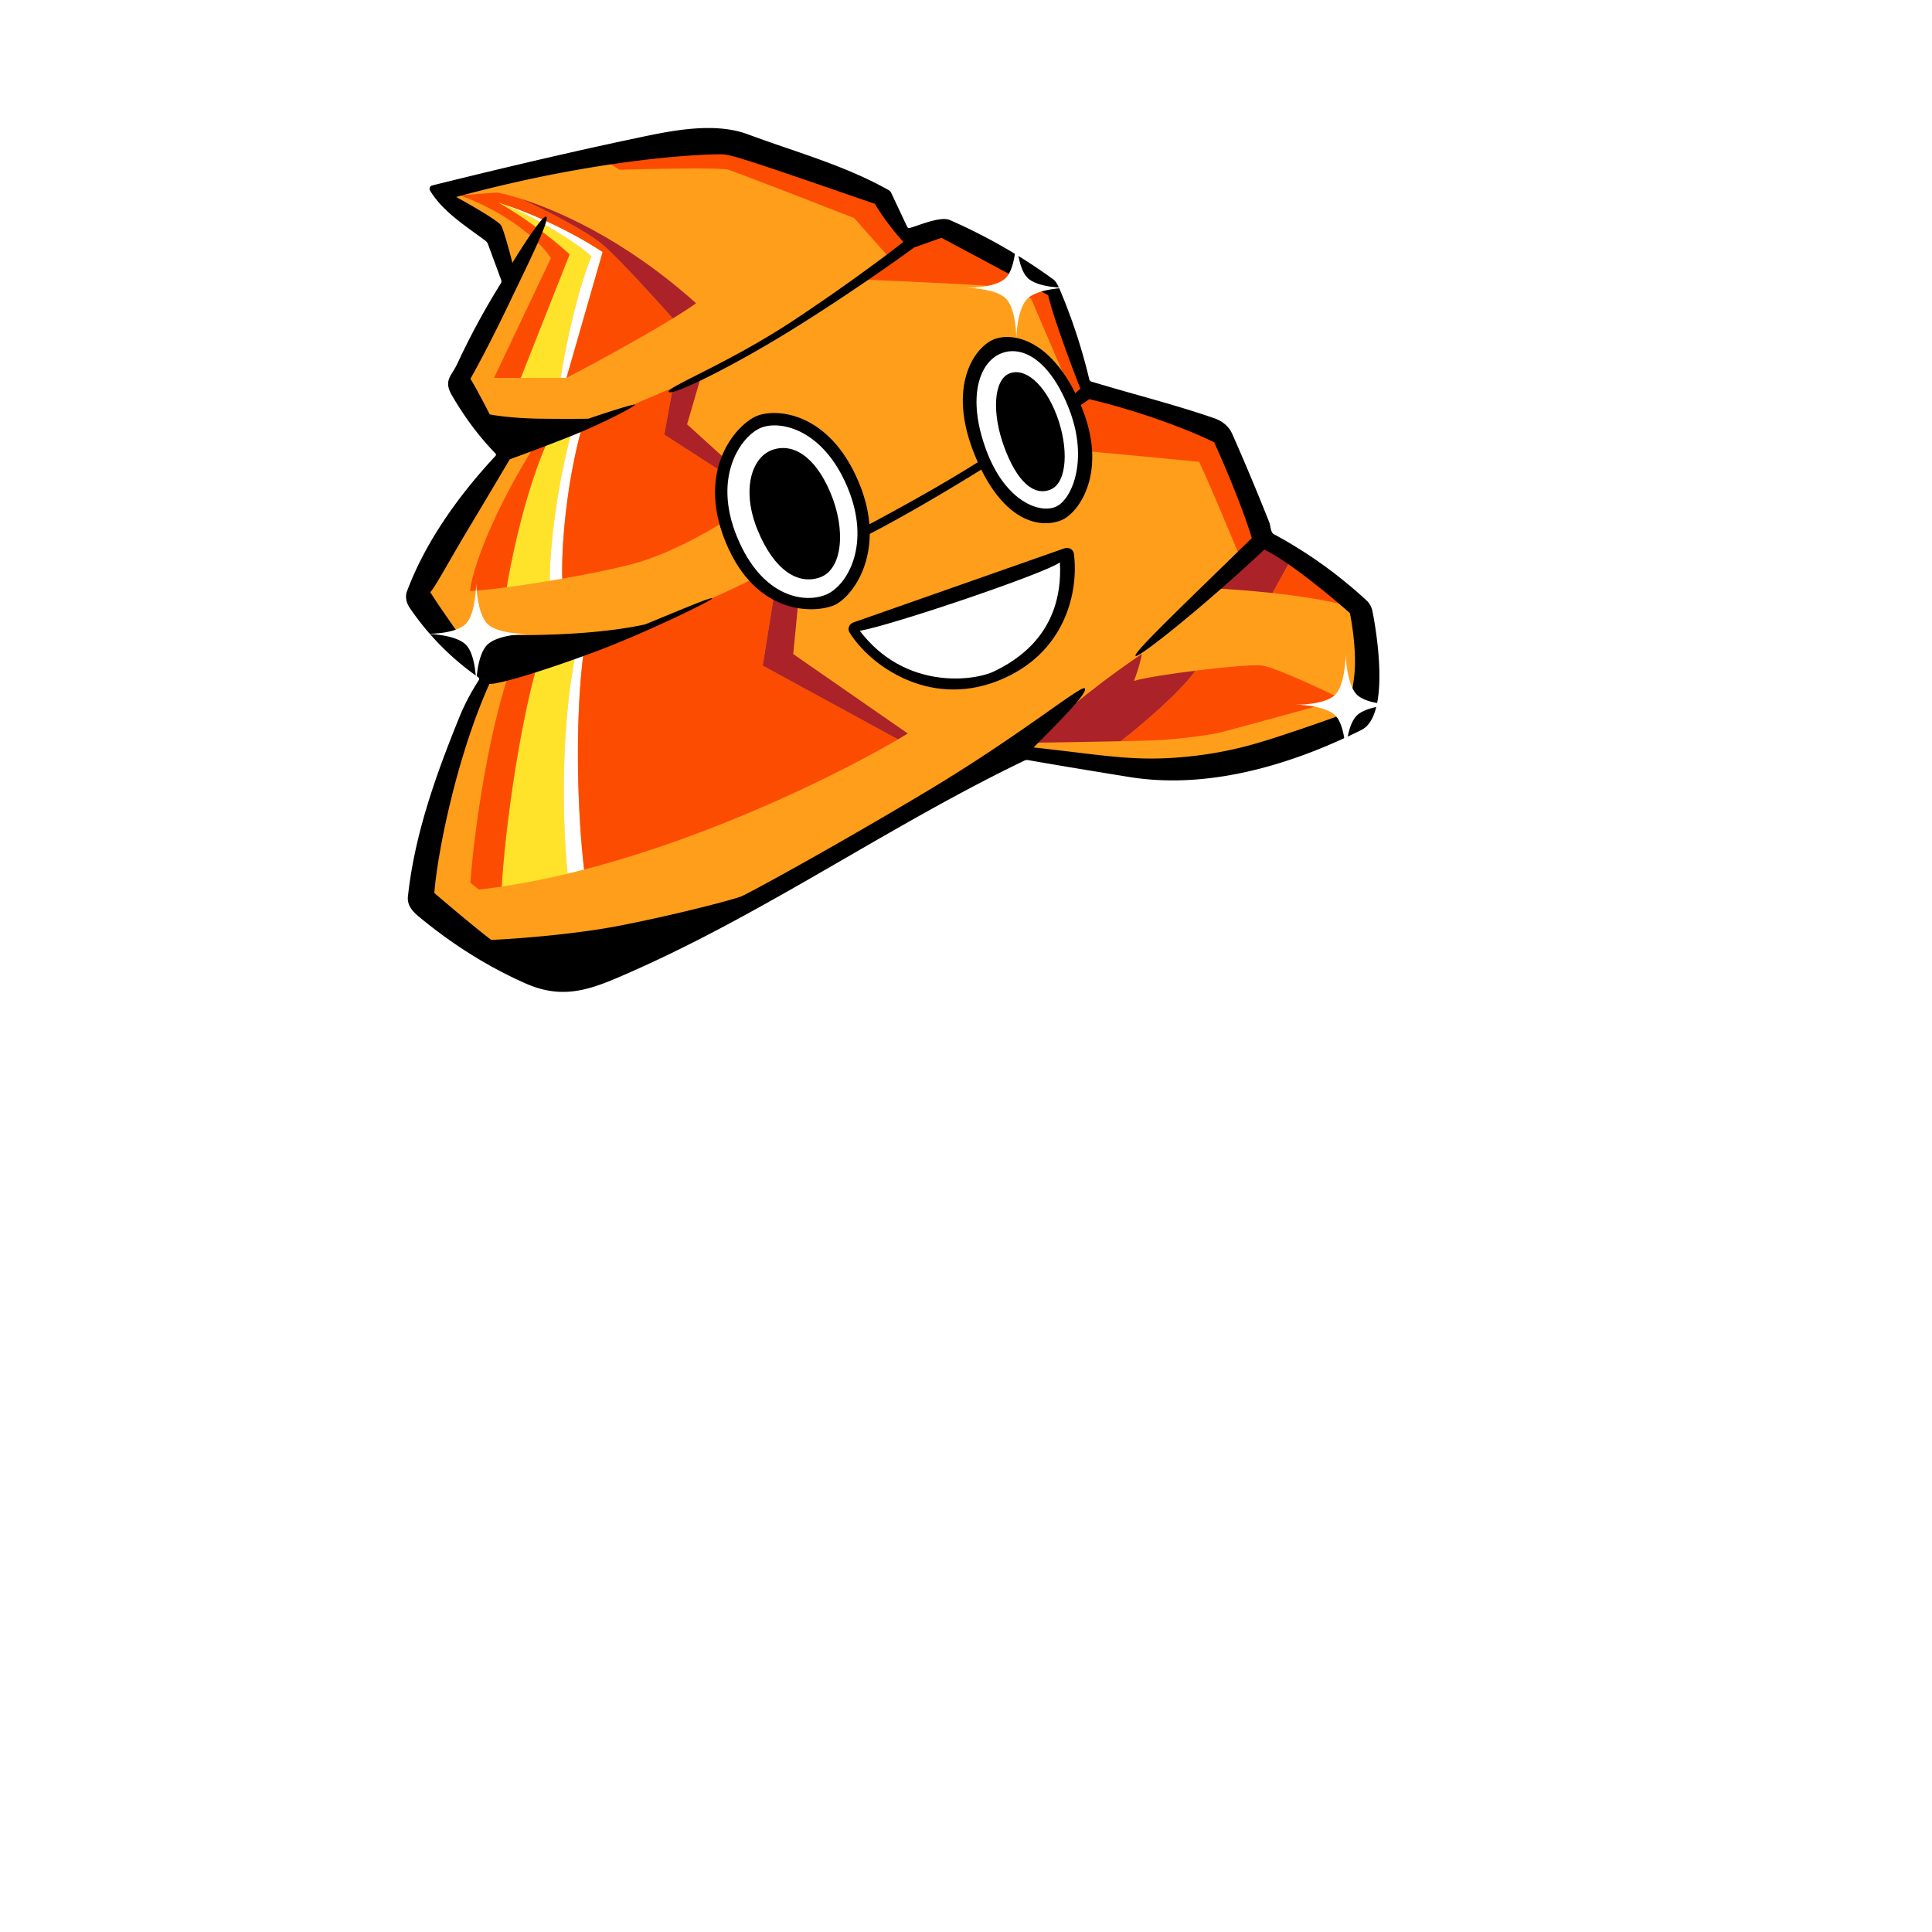
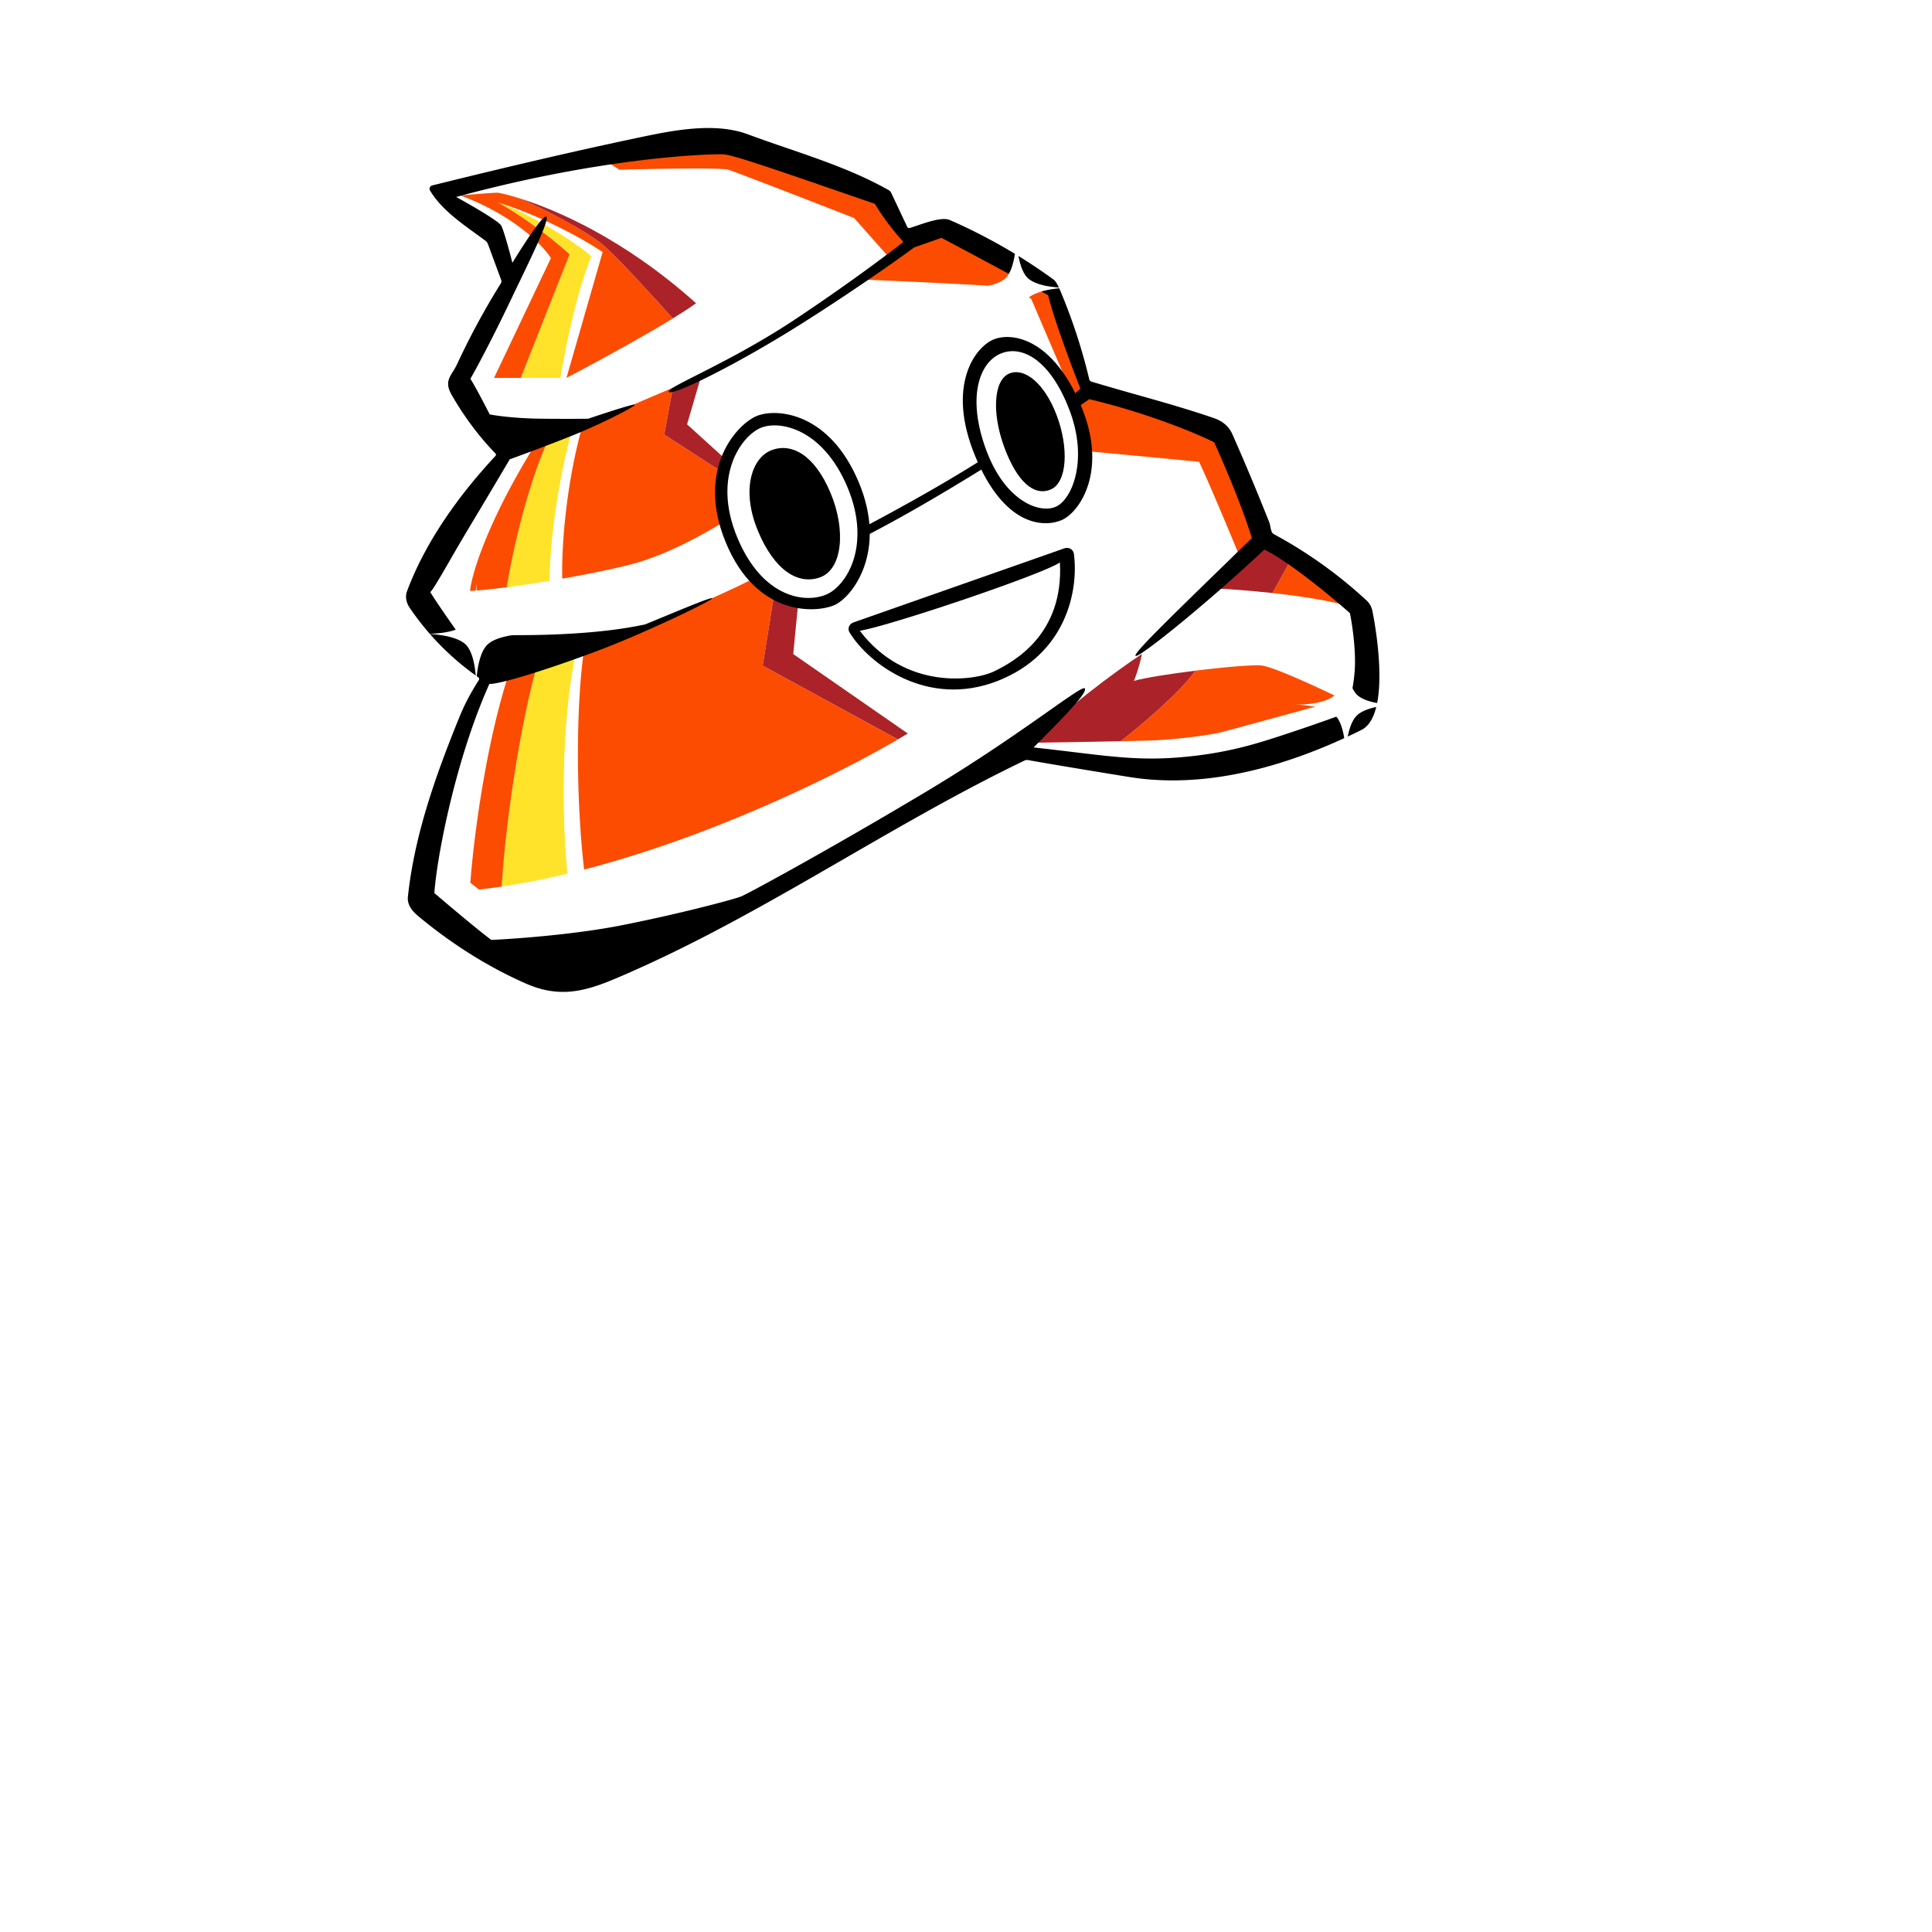
<svg xmlns="http://www.w3.org/2000/svg" fill="none" viewBox="0 0 256 256">
-   <path fill="#FF9E1B" d="M64.563 89.078c-3.568 5.666-7.814 22.622-9.182 30.139l9.182 6.93 13.236 4.247 58.108-30.45 21.615 2.337 22.053-6.572 1.168-14.605-13.217-9.639-5.55-13.655-17.671-6.207-4.82-13.071-14.166-8.471-4.528 1.753-3.797-5.404-23.513-8.398-35.223 7.54 6.86 5.133 2.4 6.91-6.621 12.378 5.939 9.899L55.38 78.497l9.182 10.58Z" />
  <path fill="#FFE32B" d="M71.096 88.441c-1.832 6.367-3.947 18.731-4.625 29.035 2.895-.431 5.82-1.013 8.738-1.711-.894-9.119-.635-21.016 1.124-29.361a292.08 292.08 0 0 0-5.237 2.037ZM72.478 58.666c-2.835 6.354-4.734 15.413-5.329 19.148 1.754-.23 3.713-.525 5.696-.856-.021-2.87.53-10.841 2.9-19.762-1.109.494-2.204.987-3.267 1.47ZM75.474 33.701l-6.47 16.37h5.275c.533-3.36 2.096-11.282 4.087-16.082-1.248-1.366-8.32-5.863-12.356-7.156 4.335 2.468 8.115 5.607 9.464 6.868Z" />
  <path fill="#fff" d="M76.333 86.404c-1.759 8.345-2.018 20.242-1.124 29.361a121.8 121.8 0 0 0 2.192-.546c-1.068-9.099-1.12-21.525 0-29.22-.359.136-.715.27-1.068.405ZM75.746 57.196c-2.371 8.92-2.922 16.892-2.901 19.762.554-.092 1.11-.187 1.663-.284-.109-3.115.261-11.494 2.61-20.087-.46.203-.917.406-1.372.609ZM79.854 33.403c-2.008-1.377-7.587-4.62-13.844-6.57 4.036 1.293 11.108 5.79 12.356 7.156-1.99 4.8-3.554 12.722-4.087 16.083h.784l4.79-16.67Z" />
  <path fill="#FC4C02" fill-rule="evenodd" d="M66.01 25.539c-.364-.038-3.49.224-5.007.36C68.084 28.522 71.952 32.525 73 34.2l-7.536 15.872h3.538l6.47-16.37c-1.348-1.262-5.128-4.4-9.463-6.87 6.257 1.952 11.836 5.194 13.844 6.57l-4.791 16.67c3.324-1.74 9.76-5.22 14.09-7.877-2.034-2.296-6.672-7.406-8.944-9.474-2.272-2.069-8.417-5.123-11.206-6.392-1.786-.568-2.864-.776-2.993-.79ZM70.514 59.566c-6.126 10.036-8.037 16.673-8.227 18.737 1.19-.054 2.896-.231 4.862-.49.595-3.734 2.494-12.793 5.329-19.147-.67.304-1.325.605-1.963.9Zm3.994 17.108c-.109-3.115.261-11.494 2.61-20.087a841.3 841.3 0 0 1 12.035-5.203l-1.137 6.208 12.865 8.29c-2.915 2.017-9.356 6.411-15.807 8.475-2.195.703-6.317 1.572-10.566 2.317ZM62.324 116.971l1.14.898c.998-.112 2-.243 3.007-.393.678-10.304 2.793-22.668 4.625-29.035a99.547 99.547 0 0 0-3.947 1.676c-3.02 9.74-4.476 21.961-4.825 26.854Zm15.077-1.752c-1.068-9.099-1.12-21.525 0-29.22l1.485-.562c6.68-2.526 14.188-5.366 20.621-8.602l3.126 1.562-1.57 9.806 17.914 9.771c-8.21 4.789-24.596 12.846-41.576 17.245Z" clip-rule="evenodd" />
  <path fill="#AB2328" d="M92.23 40.18c-9.69-8.686-18.717-12.416-23.227-13.85 2.789 1.268 8.934 4.322 11.206 6.39 2.272 2.069 6.91 7.179 8.944 9.475 1.238-.759 2.304-1.45 3.076-2.015ZM91.04 56.228l1.876-6.424c-.967.402-2.257.942-3.763 1.58l-1.137 6.208 12.865 8.29.455-.316-10.296-9.338ZM105.107 86.666l.651-6.706-3.125-1.563-1.57 9.806 17.914 9.771c.464-.27.901-.53 1.312-.779l-15.182-10.529Z" />
  <path fill="#FC4C02" fill-rule="evenodd" d="M152.722 98.108c3.526-.133 7.668-.75 8.814-1.014.916-.212 10.635-2.88 15.379-4.186v-.706c-2.57-1.248-8.108-3.798-9.694-4.01-1.061-.141-4.957.196-8.825.676-2.144 3.025-7.5 7.493-9.91 9.35 1.796-.038 3.328-.077 4.236-.11ZM80.209 21.286l1.871 1.206c4.395-.125 13.432-.3 14.43 0 .999.3 11.534 4.394 16.676 6.404l4.7 5.304-3.452 2.847c5.936.248 18.046.805 19 1.05.954.246 2.534 1.103 3.204 1.5l5.755 13.426 1.57 6.754a2672.92 2672.92 0 0 1 14.92 1.413c1.125 2.32 4.032 9.275 5.345 12.463l3.368-2.016c-5.269-15.655-6.888-16.004-15.858-17.937-2.128-.458-4.671-1.006-7.775-1.869-2.713-7.765-2.84-10.929-4.369-13.108-1.646-2.344-4.918-3.548-14.791-8.121-.605.175-1.128.35-1.59.504-2.87.958-3.38 1.129-6.456-4.382-21.805-9.054-25.386-8.175-35.072-5.798-.476.117-.967.237-1.476.36Zm90.771 53.006-2.373 4.289c3.602.392 7.468.97 10.075 1.755l-7.702-6.044Z" clip-rule="evenodd" />
  <path fill="#AB2328" d="M150.255 90.22c.634-1.622.969-3.056 1.057-3.57-3.29 2.189-10.761 7.606-14.322 11.766 2.759-.04 7.713-.119 11.496-.199 2.41-1.856 7.766-6.324 9.91-9.35-3.364.418-6.706.942-8.141 1.352ZM164.228 73.653l-3.151 4.32c1.757.085 4.554.284 7.53.608l2.373-4.289-3.384-2.655-3.368 2.016Z" />
  <path fill="#000" d="M113.76 63.828c-3.899-9.216-10.823-9.748-13.419-8.735s-8.228 6.95-4.177 16.773c4.05 9.824 11.836 9.368 14.304 8.356 2.469-1.013 7.191-7.178 3.292-16.394Z" />
  <path fill="#000" fill-rule="evenodd" d="M59.855 52.34c1.664 2.89 3.589 5.467 5.776 7.73.116.12.118.24.004.36-4.784 5.142-9.246 11.301-11.715 17.945-.264.71-.06 1.535.355 2.145a35.548 35.548 0 0 0 9.066 9.2c.163.117.191.26.084.43-1.04 1.62-1.884 3.228-2.534 4.825-3.102 7.625-5.97 15.61-6.84 23.84-.116 1.12.59 1.93 1.39 2.595 4.486 3.73 9.224 6.698 14.215 8.905 4.297 1.895 7.602 1.164 11.79-.6 10.689-4.513 20.649-10.271 30.614-16.032 7.775-4.494 15.552-8.991 23.68-12.898a.749.749 0 0 1 .48-.07c3.207.567 7.675 1.313 13.405 2.24 10.446 1.688 21.376-1.568 30.75-6.22 3.804-1.882 2.11-12.646 1.48-15.75a2.575 2.575 0 0 0-.77-1.41 59.923 59.923 0 0 0-12.32-8.81c-.278-.15-.365-.61-.442-1.014-.037-.193-.071-.373-.123-.501a321.056 321.056 0 0 0-4.91-11.725c-.443-1.01-1.266-1.722-2.47-2.135-3.381-1.162-6.818-2.133-10.256-3.105a336.42 336.42 0 0 1-5.914-1.71.443.443 0 0 1-.325-.345 74.682 74.682 0 0 0-3.875-11.81c-.31-.733-.596-1.195-.86-1.385a72.886 72.886 0 0 0-13.75-7.885c-.944-.412-2.916.261-4.33.744-.353.12-.671.23-.93.306-.176.053-.305-.003-.385-.17l-2.095-4.455a.84.84 0 0 0-.345-.38c-4.21-2.39-8.947-4.017-13.605-5.615a215.78 215.78 0 0 1-5.05-1.78c-4.52-1.684-10.24-.467-14.868.517l-.602.128c-7.443 1.573-16.233 3.617-26.37 6.13a.457.457 0 0 0-.28.67c1.394 2.34 3.83 4.102 6.08 5.729.437.316.866.627 1.28.936.14.107.242.242.305.405l1.77 4.795a.499.499 0 0 1-.044.425 98.984 98.984 0 0 0-5.795 10.7 8.92 8.92 0 0 1-.56.998c-.573.92-1.013 1.628-.16 3.107Zm.59-26.238c1.847 1.01 5.626 3.18 5.965 3.786.34.606 1.132 3.543 1.485 4.936 1.302-2.14 4.022-6.36 4.482-6.117.492.258-1.672 4.751-3.848 9.27a790.75 790.75 0 0 0-1.103 2.297c-2.463 5.158-4.576 9.04-5.097 9.918.645 1.005 1.976 3.564 2.56 4.718.854.174 3.406.531 6.782.57 3.377.037 5.596.015 6.284 0 2.047-.696 6.146-2.04 6.165-1.85.023.237-4.292 2.466-8.039 3.983-2.997 1.214-6.94 2.672-8.536 3.249-1.093 1.85-3.738 6.309-5.568 9.35a263.559 263.559 0 0 0-2.406 4.11c-1.231 2.132-2.192 3.796-2.556 4.14.592 1.005 2.717 4.05 3.705 5.446 4.843.352 16.578.61 24.768-1.172.874-.359 1.708-.703 2.492-1.027 3.76-1.552 6.347-2.62 6.388-2.418.048.244-8.759 4.527-15.19 6.948-6.43 2.42-12.86 4.425-14.336 4.388-4.516 10.081-6.971 23.03-7.285 27.705 1.651 1.419 5.471 4.648 7.537 6.212 3.187-.139 11.1-.719 17.257-1.934 7.696-1.519 14.868-3.429 15.857-3.827.99-.399 12.307-6.57 24.714-14.002 6.887-4.127 12.426-8.024 16.057-10.579 2.909-2.047 4.593-3.231 4.763-2.98.384.563-2.636 3.65-6.783 7.82 1.996.217 3.752.429 5.346.622 5.531.668 9.12 1.102 14.11.68 6.369-.538 10.383-1.876 14.815-3.354l.125-.041c3.585-1.195 6.202-2.158 7.062-2.49.362-1.078 1.094-3.892 1.128-6.533.034-2.64-.438-5.557-.677-6.685-2.412-2.144-8.057-6.83-11.34-8.42-7.87 7.404-16.671 14.428-17.052 14.09-.331-.295 3.9-4.414 11.713-12.02l3.689-3.593c-1.286-4.231-3.865-10.226-4.993-12.694-2.256-1.128-8.725-3.85-16.544-5.712-7.61 5.26-25.544 16.887-36.401 21.307-7.857 3.199-5.444 1.938.564-1.201 4.37-2.284 10.641-5.56 16.245-8.838 10.646-6.225 16.708-11.042 18.408-12.673-1.11-2.811-3.518-9.222-4.272-12.373-4.439-2.442-11.274-6.086-14.136-7.602l-3.621 1.276c-2.201 1.628-8.334 5.97-15.259 10.32-8.656 5.438-16.903 9.424-17.248 8.812-.149-.265 1.334-1.016 3.764-2.248 3.19-1.617 8.015-4.062 12.925-7.322 6.921-4.593 12.479-8.778 14.393-10.296-.748-.811-2.55-2.956-3.775-5.047-1.665-.572-3.246-1.118-4.737-1.632-8.478-2.925-14.024-4.838-15.284-4.92-1.481-.095-15.745.278-35.462 5.647Z" clip-rule="evenodd" />
  <path fill="#fff" fill-rule="evenodd" d="M100.847 56.676c2.532-1.013 8.184.171 11.419 7.817 3.234 7.645 0 13.07-2.747 14.273-2.746 1.202-8.49.544-11.85-7.605-3.36-8.15.647-13.473 3.178-14.485Zm1.394 2.974c2.658-1.012 5.676.622 7.788 5.613 2.111 4.99 1.579 10.148-1.332 11.224-2.912 1.076-6.099-.883-8.292-6.203-2.194-5.32-.823-9.62 1.836-10.634Z" clip-rule="evenodd" />
  <path fill="#000" d="M143.206 53.676c-3.713-8.774-9.026-9.68-11.497-8.716-2.472.965-6.362 6.097-2.504 15.45 3.857 9.353 9.073 9.492 11.423 8.528 2.351-.964 6.29-6.487 2.578-15.262Z" />
  <path fill="#fff" fill-rule="evenodd" d="M132.658 46.826c2.883-1.153 6.605 1.023 9.074 7.565 2.47 6.543.349 11.687-1.748 12.716s-6.761-.556-9.327-7.53c-2.566-6.973-.882-11.598 2.001-12.751Zm1.052 2.679c2.03-.867 4.702 1.274 6.314 5.545 1.613 4.271 1.403 8.898-.82 9.818-2.223.921-4.464-1.077-6.139-5.63-1.675-4.552-1.385-8.866.645-9.733Z" clip-rule="evenodd" />
  <path fill="#000" d="m141.046 72.654-27.966 9.822c-.552.194-.822.818-.517 1.317 2.603 4.257 10.41 10.04 19.613 6.44 9.169-3.588 10.766-12.09 10.117-16.86-.08-.587-.687-.916-1.247-.72Z" />
  <path fill="#fff" d="M140.442 74.518c-1.813 1.406-22.19 8.318-26.513 9.067 6.004 7.917 15.202 6.647 17.814 5.364 2.613-1.283 9.232-4.877 8.699-14.431Z" />
  <g filter="url(#a)">
    <path fill="#fff" d="M128 38.132s3.924.108 5.317-1.346c1.313-1.37 1.347-5.318 1.347-5.318s.117 3.949 1.458 5.318c1.382 1.41 5.205 1.346 5.205 1.346s-3.822.076-5.205 1.459-1.458 5.205-1.458 5.205.008-3.82-1.347-5.205c-1.395-1.427-5.317-1.459-5.317-1.459Z" />
  </g>
  <g filter="url(#b)">
    <path fill="#fff" d="M56.432 83.983s3.924.109 5.317-1.346c1.313-1.37 1.346-5.317 1.346-5.317s.118 3.948 1.459 5.317c1.382 1.41 5.205 1.346 5.205 1.346s-3.822.076-5.205 1.459-1.459 5.205-1.459 5.205.009-3.82-1.346-5.205c-1.395-1.427-5.317-1.459-5.317-1.459Z" />
  </g>
  <g filter="url(#c)">
    <path fill="#fff" d="M171.643 93.366s3.924.109 5.317-1.346c1.313-1.37 1.346-5.317 1.346-5.317s.118 3.948 1.459 5.317c1.382 1.41 5.205 1.346 5.205 1.346s-3.822.076-5.205 1.459-1.459 5.205-1.459 5.205.009-3.82-1.346-5.205c-1.395-1.427-5.317-1.459-5.317-1.459Z" />
  </g>
  <defs>
    <filter id="a" width="29.327" height="29.327" x="120" y="23.468" color-interpolation-filters="sRGB" filterUnits="userSpaceOnUse">
      <feFlood flood-opacity="0" result="BackgroundImageFix" />
      <feColorMatrix in="SourceAlpha" result="hardAlpha" values="0 0 0 0 0 0 0 0 0 0 0 0 0 0 0 0 0 0 127 0" />
      <feOffset />
      <feGaussianBlur stdDeviation="4" />
      <feComposite in2="hardAlpha" operator="out" />
      <feColorMatrix values="0 0 0 0 0.945 0 0 0 0 0.678 0 0 0 0 0 0 0 0 0.7 0" />
      <feBlend in2="BackgroundImageFix" result="effect1_dropShadow_2445_6980" />
      <feBlend in="SourceGraphic" in2="effect1_dropShadow_2445_6980" result="shape" />
    </filter>
    <filter id="b" width="29.327" height="29.327" x="48.432" y="69.32" color-interpolation-filters="sRGB" filterUnits="userSpaceOnUse">
      <feFlood flood-opacity="0" result="BackgroundImageFix" />
      <feColorMatrix in="SourceAlpha" result="hardAlpha" values="0 0 0 0 0 0 0 0 0 0 0 0 0 0 0 0 0 0 127 0" />
      <feOffset />
      <feGaussianBlur stdDeviation="4" />
      <feComposite in2="hardAlpha" operator="out" />
      <feColorMatrix values="0 0 0 0 0.945 0 0 0 0 0.678 0 0 0 0 0 0 0 0 0.7 0" />
      <feBlend in2="BackgroundImageFix" result="effect1_dropShadow_2445_6980" />
      <feBlend in="SourceGraphic" in2="effect1_dropShadow_2445_6980" result="shape" />
    </filter>
    <filter id="c" width="29.327" height="29.327" x="163.643" y="78.703" color-interpolation-filters="sRGB" filterUnits="userSpaceOnUse">
      <feFlood flood-opacity="0" result="BackgroundImageFix" />
      <feColorMatrix in="SourceAlpha" result="hardAlpha" values="0 0 0 0 0 0 0 0 0 0 0 0 0 0 0 0 0 0 127 0" />
      <feOffset />
      <feGaussianBlur stdDeviation="4" />
      <feComposite in2="hardAlpha" operator="out" />
      <feColorMatrix values="0 0 0 0 0.945 0 0 0 0 0.678 0 0 0 0 0 0 0 0 0.7 0" />
      <feBlend in2="BackgroundImageFix" result="effect1_dropShadow_2445_6980" />
      <feBlend in="SourceGraphic" in2="effect1_dropShadow_2445_6980" result="shape" />
    </filter>
  </defs>
</svg>